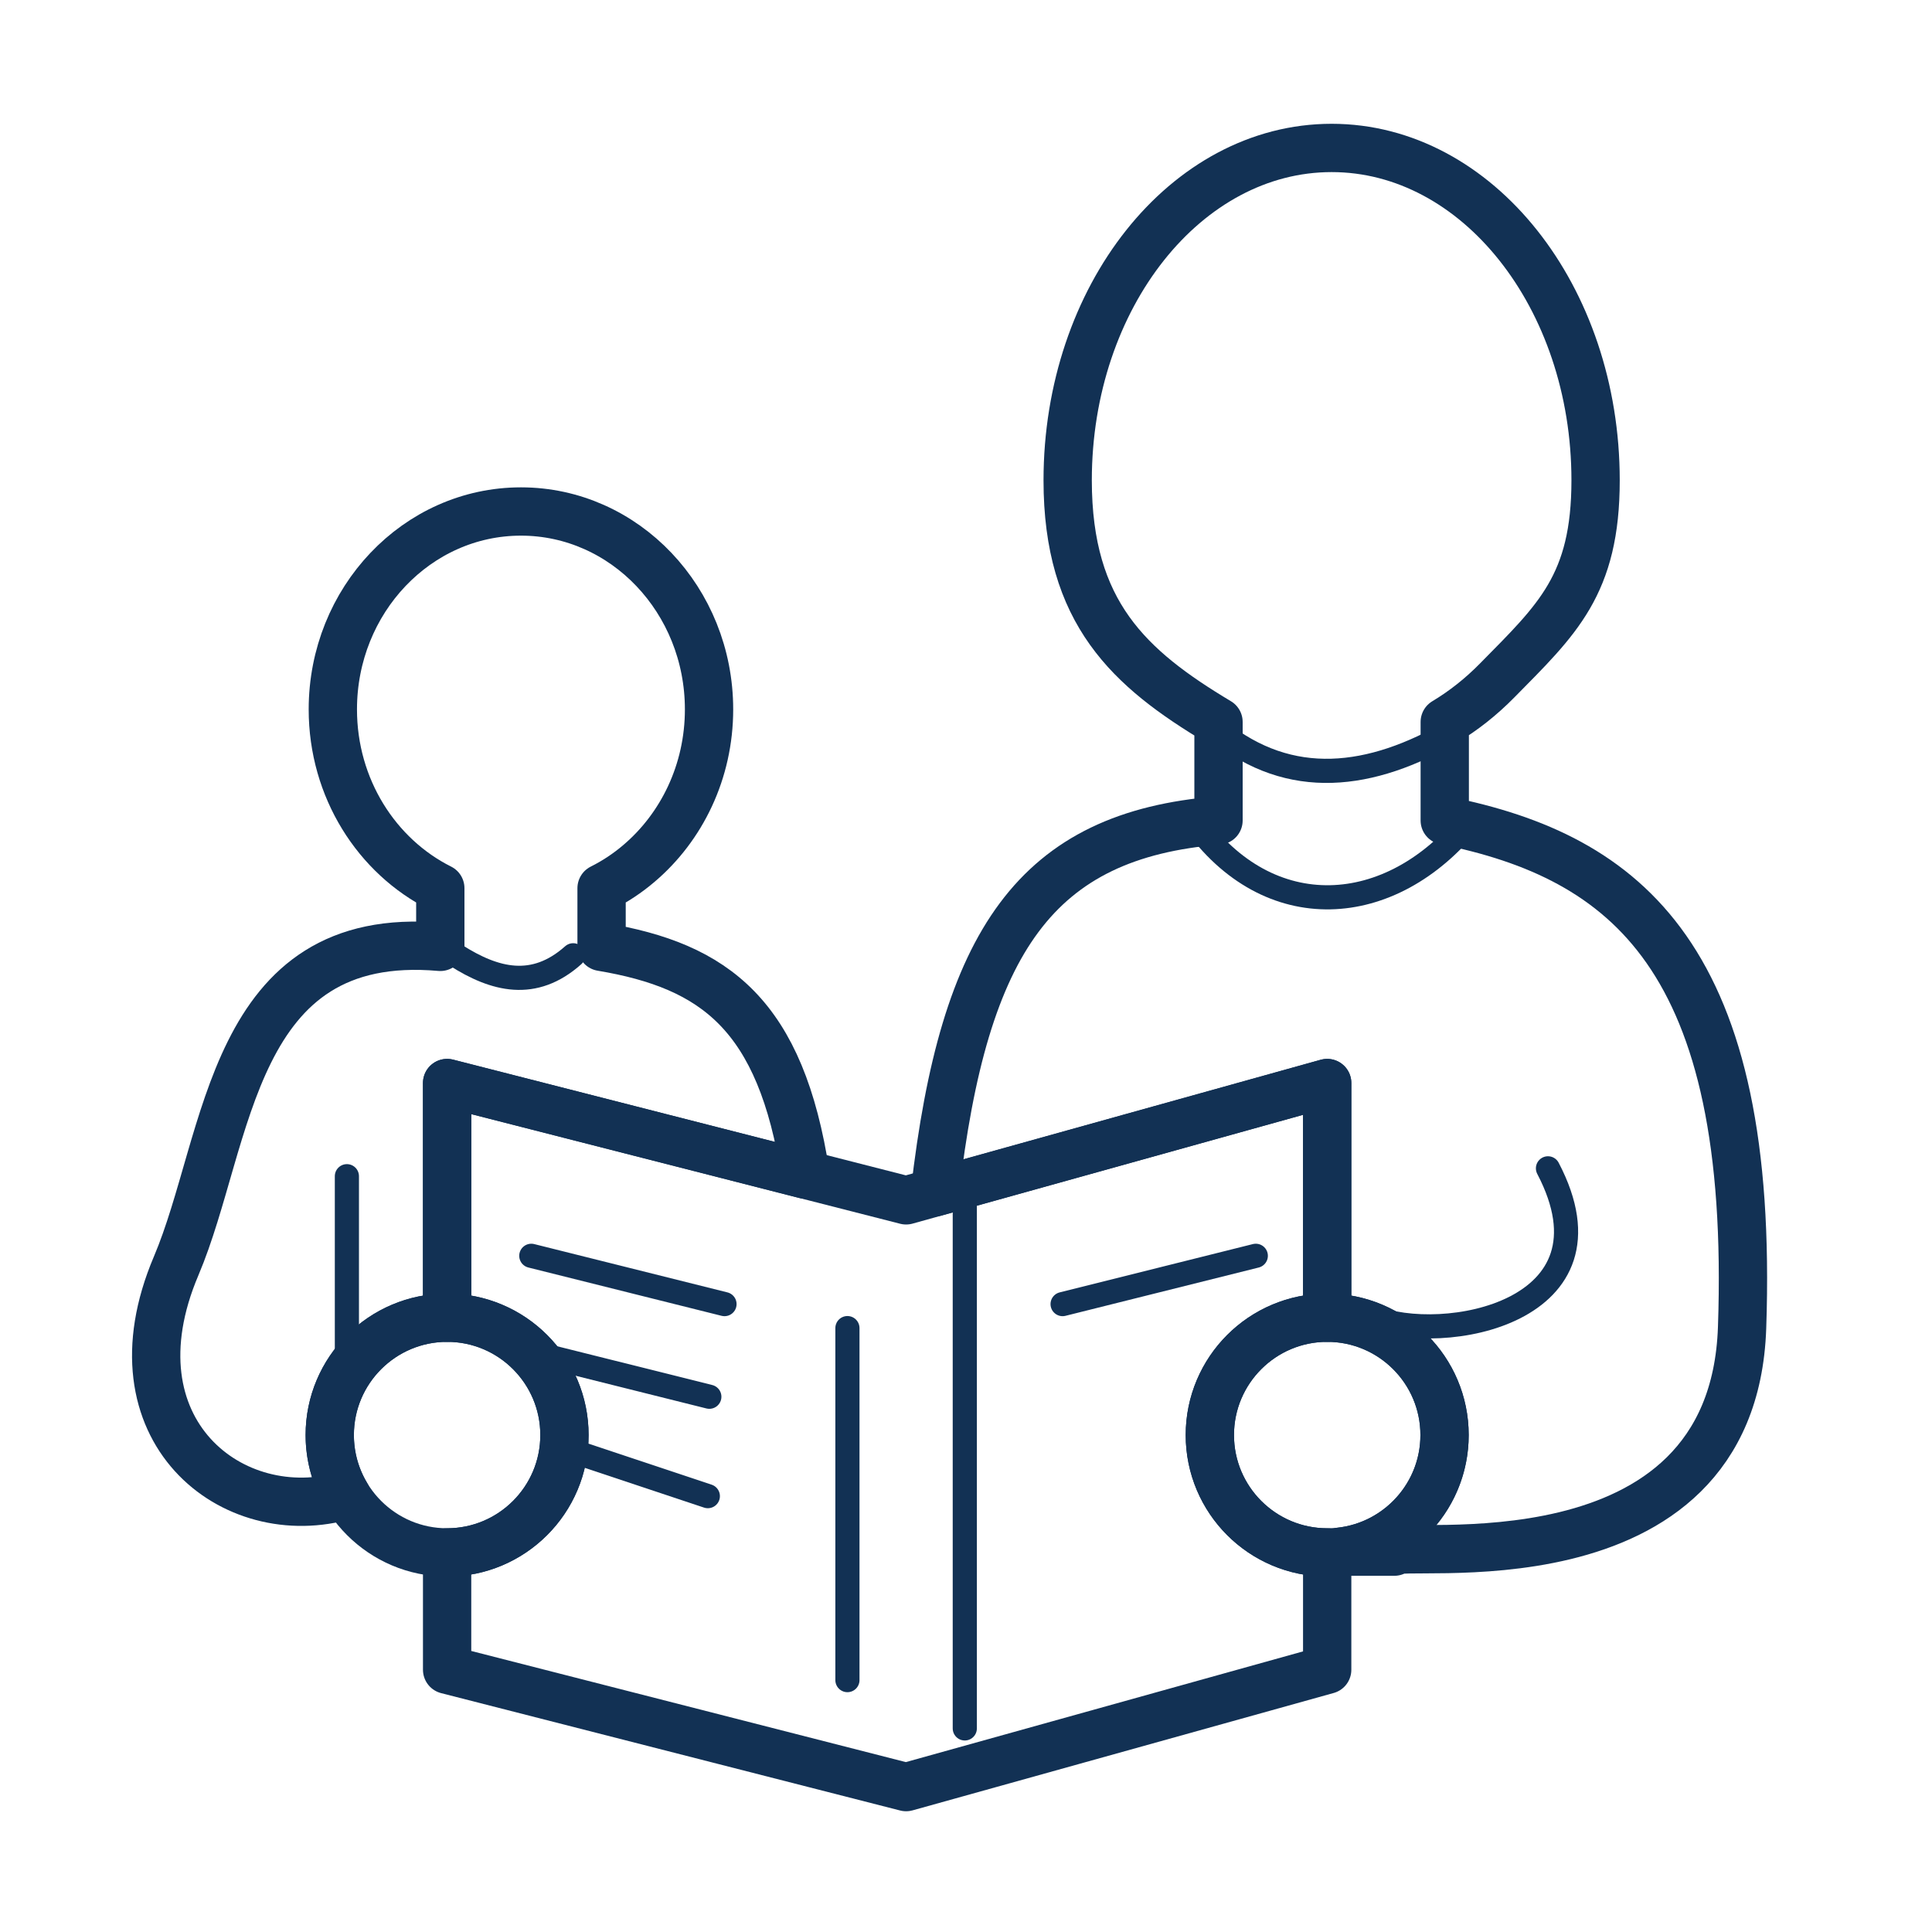
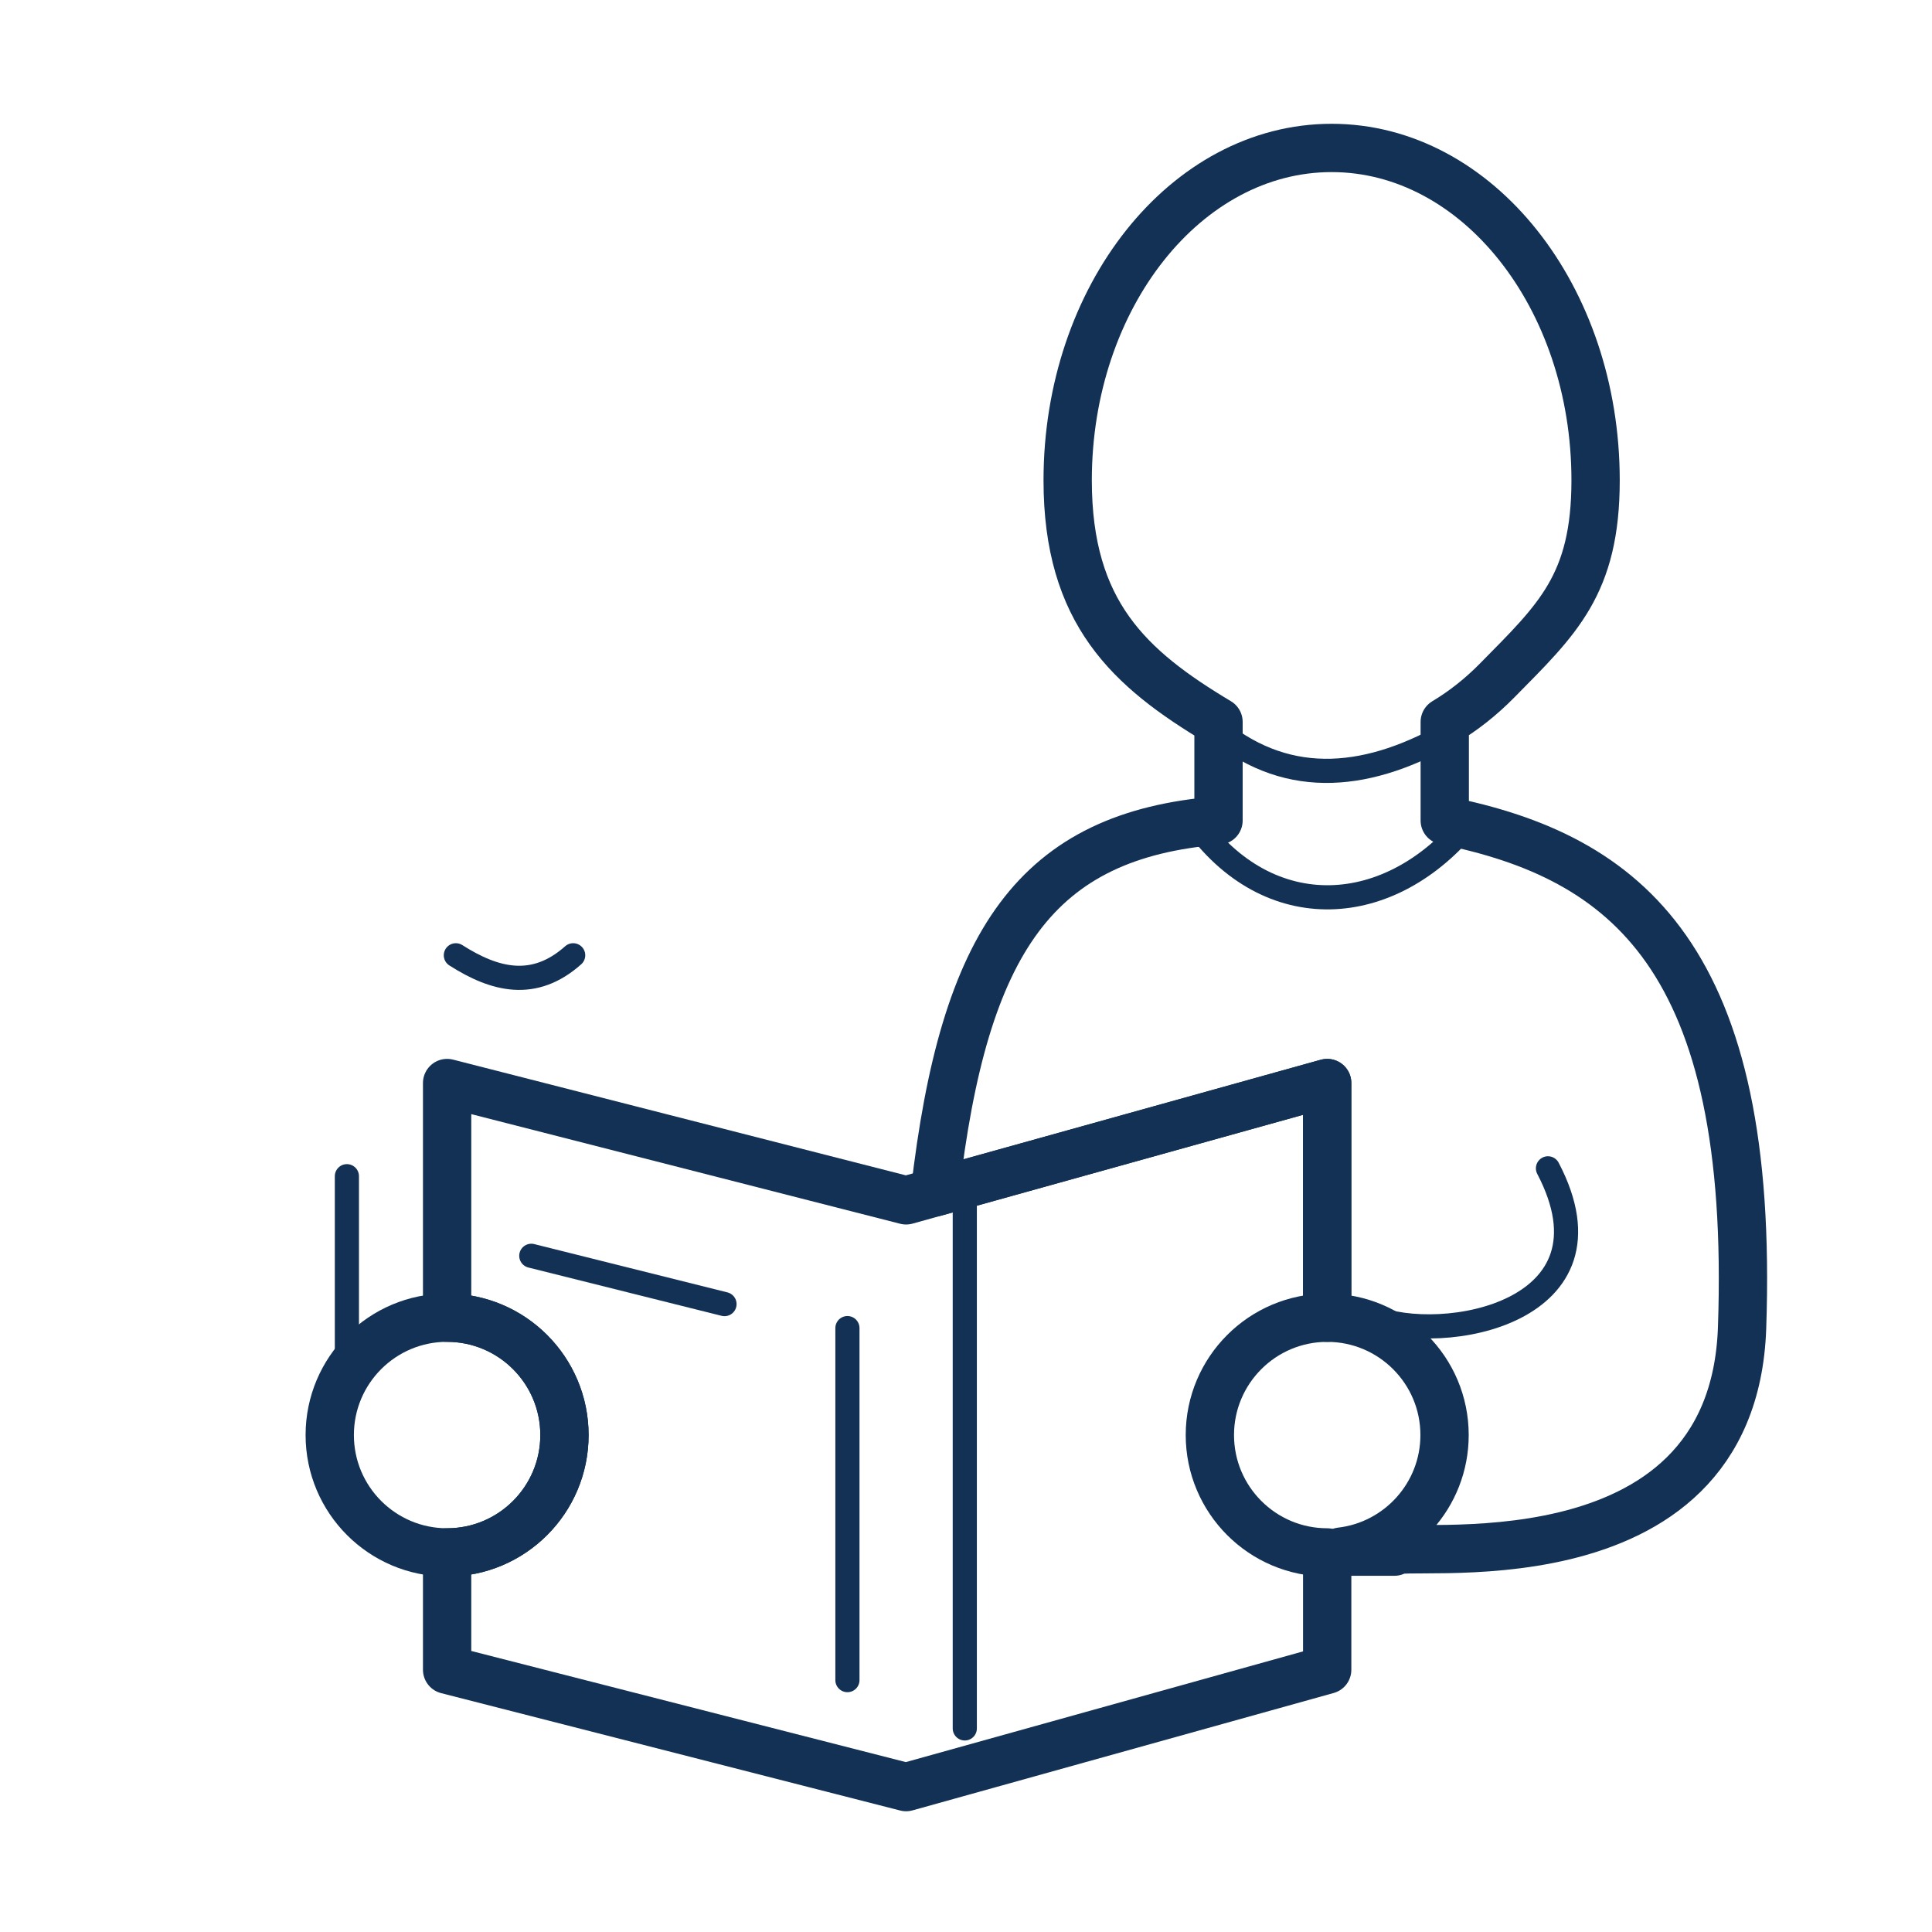
<svg xmlns="http://www.w3.org/2000/svg" width="100%" height="100%" viewBox="0 0 40 40" xml:space="preserve" style="fill-rule:evenodd;clip-rule:evenodd;stroke-linecap:square;stroke-linejoin:round;stroke-miterlimit:1.5;">
  <g id="SAP">
    <g>
      <path d="M27.478,27.282l0,-4.859l-8.122,2.263c0.6,-5.215 2.098,-7.395 5.872,-7.699l0,-2.04c-1.846,-1.105 -3.123,-2.26 -3.123,-5.003c0,-3.798 2.449,-6.881 5.465,-6.881c3.016,0 5.465,3.083 5.465,6.881c0,2.164 -0.795,2.882 -2.037,4.143c-0.332,0.338 -0.697,0.627 -1.086,0.86l0,2.04c3.765,0.755 6.42,2.856 6.156,10.503c-0.192,5.566 -7.193,4.368 -7.199,4.635l-1.11,0c1.209,-0.14 2.149,-1.168 2.149,-2.414c0,-1.341 -1.089,-2.429 -2.43,-2.429Z" style="fill:none;stroke:#123154;stroke-width:1px;" />
      <path d="M24.709,16.987c1.553,2.2 4.089,2.041 5.727,0" style="fill:none;stroke:#123154;stroke-width:0.5px;stroke-linecap:round;" />
      <path d="M25.23,15.134c1.48,1.195 3.146,1.003 4.859,0" style="fill:none;stroke:#123154;stroke-width:0.5px;stroke-linecap:round;" />
      <path d="M32.049,24.189c1.566,2.993 -2.191,3.67 -3.644,3.076" style="fill:none;stroke:#123154;stroke-width:0.5px;stroke-linecap:round;" />
    </g>
    <g>
-       <path d="M9.257,27.282c-1.341,0 -2.43,1.088 -2.43,2.429c0,0.455 0.125,0.881 0.343,1.245c-2.346,0.699 -4.966,-1.348 -3.524,-4.744c1.117,-2.632 1.114,-6.993 5.47,-6.608l0,-1.215c-1.315,-0.658 -2.225,-2.069 -2.225,-3.702c0,-2.261 1.745,-4.097 3.895,-4.097c2.149,0 3.894,1.836 3.894,4.097c0,1.289 -0.567,2.439 -1.452,3.19c-0.236,0.201 -0.496,0.374 -0.773,0.512l0,1.215c2.352,0.394 3.713,1.408 4.222,4.716l-7.42,-1.897l0,4.859Z" style="fill:none;stroke:#123154;stroke-width:1px;" />
      <path d="M7.182,24.352l0,4.129" style="fill:none;stroke:#123154;stroke-width:0.5px;stroke-linecap:round;" />
      <path d="M9.438,19.778c0.809,0.516 1.618,0.721 2.429,0" style="fill:none;stroke:#123154;stroke-width:0.5px;stroke-linecap:round;" />
    </g>
    <path d="M27.478,27.282c-1.341,0 -2.429,1.088 -2.429,2.429c0,1.341 1.088,2.43 2.429,2.43l0,2.429l-8.718,2.43l-9.503,-2.43l0,-2.429c1.34,0 2.429,-1.089 2.429,-2.43c0,-1.341 -1.089,-2.429 -2.429,-2.429l0,-4.859l9.503,2.429l8.718,-2.429l0,4.859Z" style="fill:none;stroke:#123154;stroke-width:1px;stroke-linecap:round;" />
-     <path d="M22,27l4,-1" style="fill:none;stroke:#123154;stroke-width:0.5px;stroke-linecap:round;" />
-     <circle cx="27.478" cy="29.711" r="2.43" style="fill:none;stroke:#123154;stroke-width:1px;stroke-linecap:round;" />
    <circle cx="9.257" cy="29.711" r="2.43" style="fill:none;stroke:#123154;stroke-width:1px;stroke-linecap:round;" />
    <path d="M17.545,27.497l0,7.288" style="fill:none;stroke:#123154;stroke-width:0.5px;stroke-linecap:round;" />
    <path d="M19.975,24.852l0,10.933" style="fill:none;stroke:#123154;stroke-width:0.5px;stroke-linecap:round;" />
    <path d="M11,26l4,1" style="fill:none;stroke:#123154;stroke-width:0.5px;stroke-linecap:round;" />
-     <path d="M10.686,27.918l4,1" style="fill:none;stroke:#123154;stroke-width:0.5px;stroke-linecap:round;" />
-     <path d="M11.655,29.976l3,1" style="fill:none;stroke:#123154;stroke-width:0.5px;stroke-linecap:round;" />
  </g>
</svg>